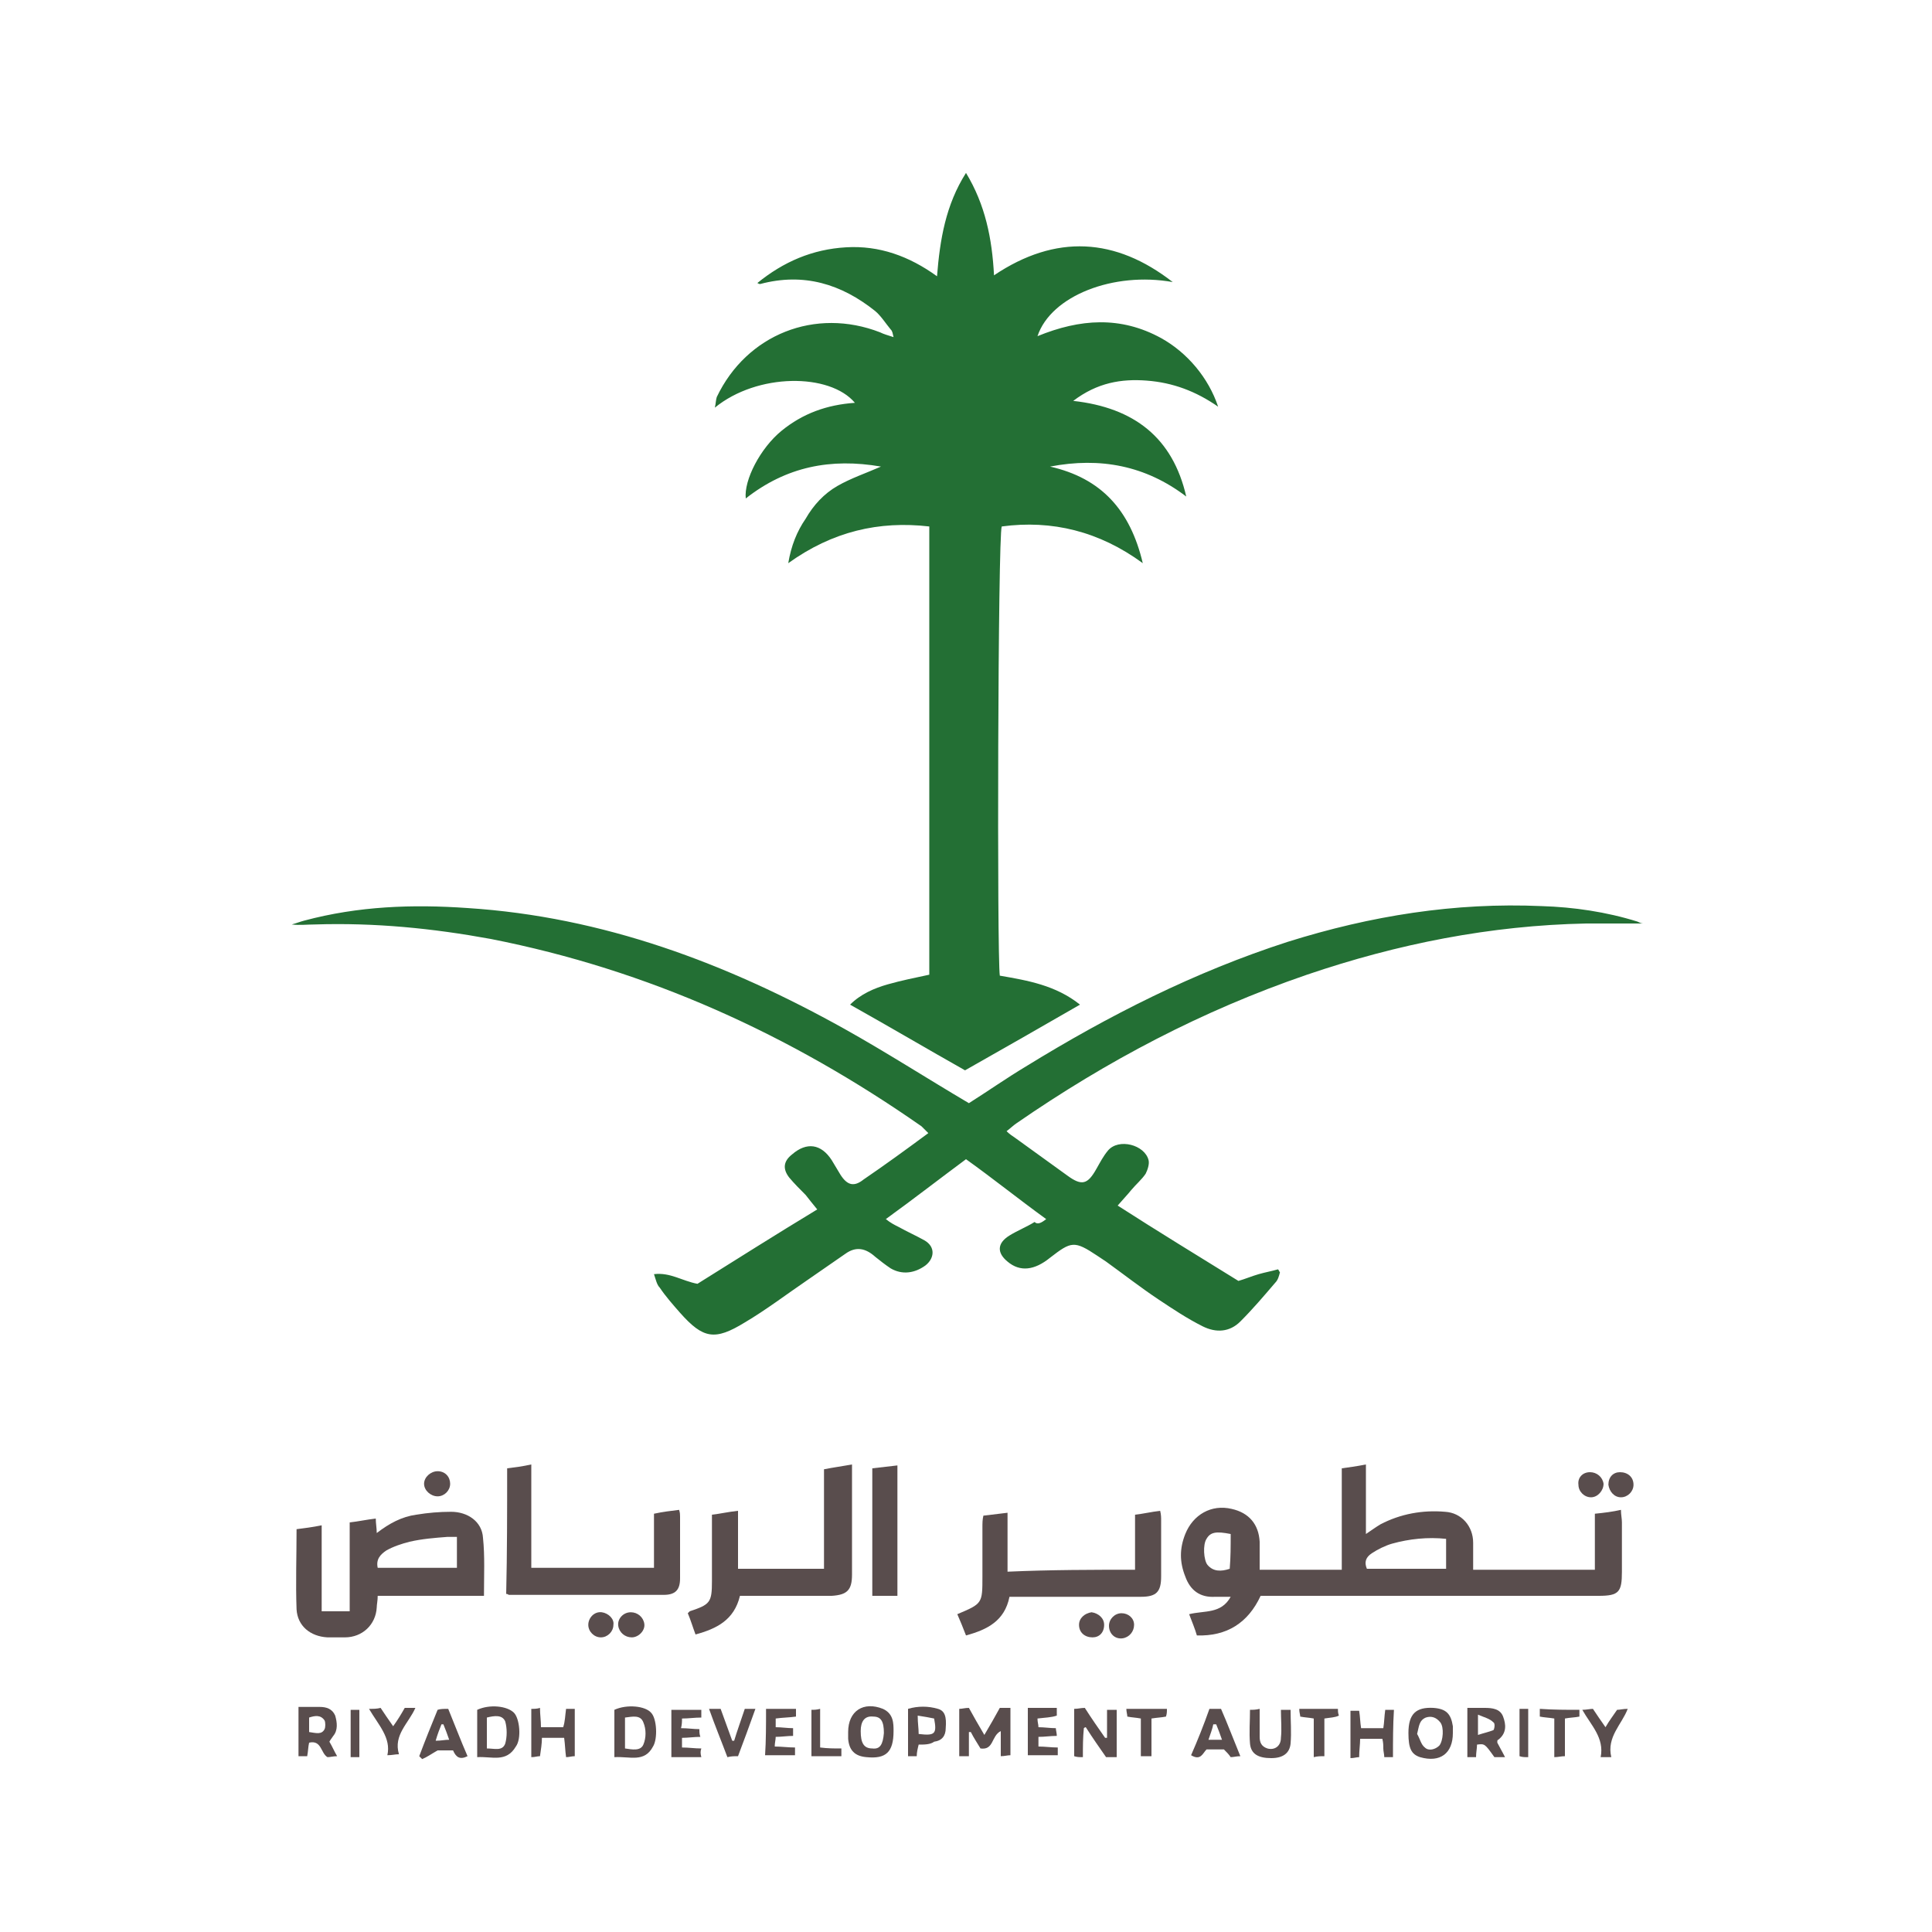
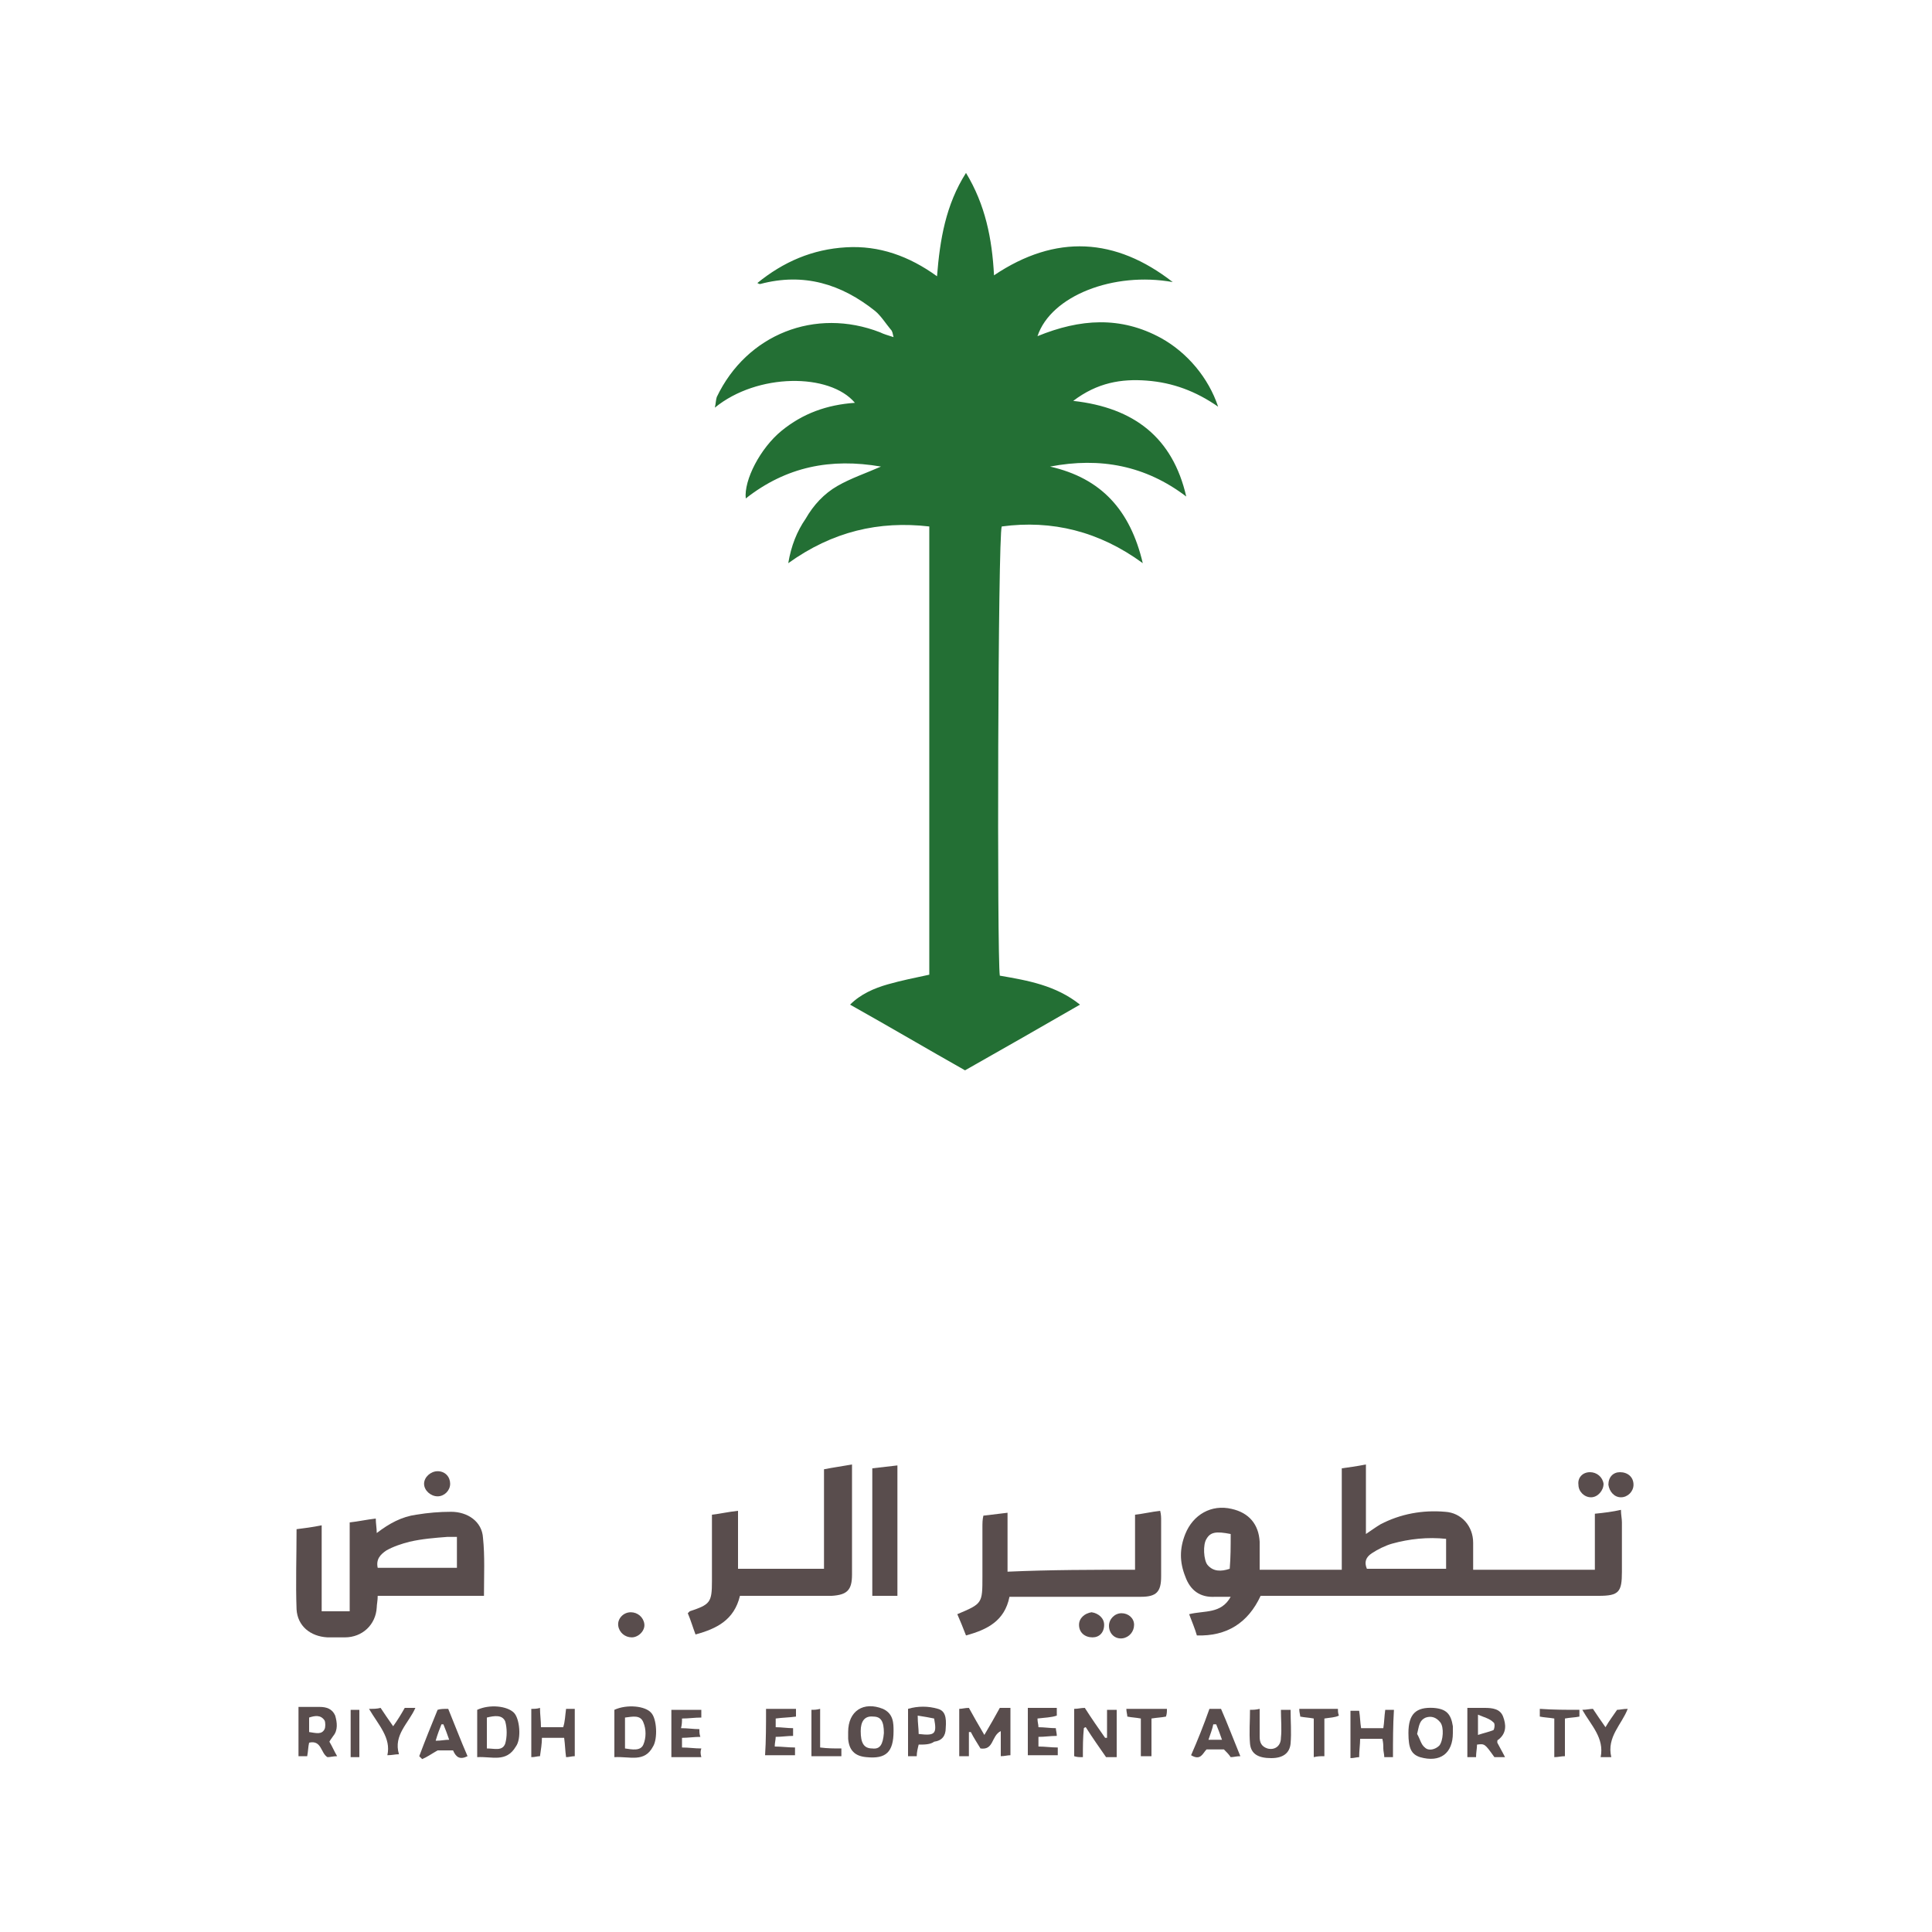
<svg xmlns="http://www.w3.org/2000/svg" id="Layer_1" x="0px" y="0px" viewBox="0 0 200 200" style="enable-background:new 0 0 200 200;" xml:space="preserve">
  <style type="text/css">	.st0{fill:#236F34;}	.st1{fill:#594D4D;}</style>
  <g>
    <path class="st0" d="M74,42.2c0.1-0.4,0.1-0.8,0.2-1.1c3.1-6.5,10.2-9.3,16.9-6.7c0.4,0.2,0.8,0.3,1.4,0.5   c-0.1-0.4-0.1-0.6-0.3-0.8c-0.5-0.6-1-1.4-1.6-1.9c-3.5-2.8-7.4-4-11.9-2.8c-0.1,0-0.1,0-0.3-0.1c2.7-2.2,5.7-3.5,9.2-3.7   c3.4-0.2,6.5,0.9,9.4,3c0.3-3.8,0.9-7.4,3-10.7c2,3.3,2.7,6.8,2.9,10.6c6.4-4.3,12.6-3.9,18.5,0.7c-6.1-1.1-12.6,1.4-14,5.6   c4.4-1.8,8.6-2.1,12.8,0.2c2.7,1.5,4.9,4.1,5.9,7.1c-2.3-1.6-4.7-2.5-7.4-2.7c-2.6-0.2-5.1,0.2-7.6,2.1c6.3,0.7,10.3,3.8,11.7,9.9   c-4.2-3.2-8.9-4.1-14.1-3.1c5.3,1.2,8.3,4.5,9.6,10c-4.5-3.3-9.4-4.5-14.6-3.8c-0.4,0.9-0.5,44.5-0.2,46.5c2.9,0.5,5.8,1,8.3,3   c-4,2.3-8,4.6-11.9,6.8c-3.9-2.2-7.8-4.5-11.9-6.8c1.1-1.1,2.5-1.7,3.9-2.1c1.4-0.4,2.9-0.7,4.3-1c0-15.4,0-30.9,0-46.4   C91,53.9,86.2,55,81.6,58.3c0.3-1.8,0.9-3.3,1.8-4.6c0.8-1.4,1.9-2.6,3.3-3.4c1.4-0.8,2.9-1.3,4.5-2c-5.2-0.9-9.8,0-14,3.3   c-0.2-1.9,1.5-5.2,3.7-7c2.2-1.8,4.7-2.7,7.6-2.9C85.9,38.6,78.4,38.6,74,42.2L74,42.2z" />
-     <path class="st0" d="M108.3,126.2c-2.9-2.1-5.5-4.2-8.3-6.2c-2.7,2-5.4,4.1-8.3,6.2c0.5,0.4,0.9,0.6,1.3,0.8   c0.9,0.5,1.8,0.9,2.7,1.4c1.2,0.7,1,1.9,0.1,2.6c-1.1,0.8-2.4,1-3.6,0.3c-0.6-0.4-1.1-0.8-1.6-1.2c-1-0.9-2-1.1-3.1-0.3   c-1.3,0.9-2.6,1.8-3.9,2.7c-2.2,1.5-4.3,3.1-6.5,4.4c-3.1,1.9-4.3,1.7-6.7-1c-0.7-0.8-1.5-1.7-2.1-2.6c-0.3-0.3-0.4-0.8-0.6-1.4   c1.7-0.2,2.9,0.7,4.5,1c4-2.5,8.1-5.1,12.4-7.7c-0.5-0.6-0.8-1-1.2-1.5c-0.6-0.6-1.2-1.2-1.7-1.8c-0.7-0.9-0.6-1.7,0.3-2.4   c1.5-1.3,3-1.1,4.1,0.6c0.3,0.5,0.6,1,0.9,1.5c0.7,1.1,1.4,1.3,2.4,0.5c2.2-1.5,4.4-3.1,6.7-4.8c-0.3-0.3-0.5-0.5-0.7-0.7   c-13.6-9.5-28.3-16.2-44.6-19.4c-6-1.1-12-1.7-18.2-1.5c-0.8,0-1.6,0.1-2.4,0c0.4-0.1,0.9-0.3,1.3-0.4c5.6-1.5,11.2-1.7,16.9-1.3   c14,0.9,26.8,5.7,39,12.5c4.3,2.4,8.5,5.1,12.9,7.7c1.9-1.2,3.9-2.6,5.9-3.8c8.6-5.3,17.5-9.8,27.1-12.9c8.6-2.7,17.3-4.1,26.3-3.7   c3.3,0.1,6.7,0.6,9.9,1.6c0.2,0.1,0.4,0.2,0.6,0.2c-2,0-3.9,0-5.9,0c-9.9,0.2-19.5,2.1-28.9,5.3c-10.8,3.7-20.7,8.9-30.1,15.4   c-0.3,0.2-0.6,0.5-1,0.8c0.3,0.3,0.6,0.5,0.9,0.7c1.8,1.3,3.6,2.6,5.4,3.9c1.5,1.1,2.1,0.9,3-0.7c0.4-0.7,0.7-1.3,1.2-1.9   c1.1-1.3,3.8-0.6,4.2,1c0.1,0.4-0.1,1-0.3,1.4c-0.4,0.6-1,1.1-1.5,1.7c-0.4,0.5-0.8,0.9-1.4,1.6c4.2,2.7,8.3,5.2,12.5,7.8   c0.7-0.2,1.4-0.5,2.1-0.7c0.7-0.2,1.3-0.3,2-0.5c0.1,0.1,0.1,0.2,0.2,0.3c-0.1,0.4-0.2,0.8-0.5,1.1c-1.2,1.4-2.3,2.7-3.6,4   c-1.1,1.1-2.5,1.2-3.9,0.5c-1.6-0.8-3.1-1.8-4.6-2.8c-1.8-1.2-3.6-2.6-5.4-3.9c-0.3-0.2-0.6-0.4-0.9-0.6c-2.4-1.6-2.7-1.5-4.9,0.2   c-1.6,1.3-3.1,1.5-4.4,0.4c-1.1-0.9-1.1-1.9,0.2-2.7c0.8-0.5,1.8-0.9,2.6-1.4C107.4,126.8,107.8,126.6,108.3,126.2z" />
    <path class="st1" d="M141.4,151.6c0,2.5,0,4.7,0,7.2c0.6-0.4,1-0.7,1.5-1c2.1-1.1,4.4-1.5,6.7-1.3c1.7,0.1,2.9,1.5,2.9,3.2   c0,0.9,0,1.8,0,2.8c4.2,0,8.3,0,12.6,0c0-1.9,0-3.8,0-5.8c1-0.1,1.8-0.2,2.7-0.4c0,0.5,0.1,0.9,0.1,1.3c0,1.7,0,3.4,0,5.1   c0,2.1-0.3,2.5-2.4,2.5c-11.1,0-22.2,0-33.3,0c-0.6,0-1.2,0-1.7,0c-1.3,2.8-3.5,4.2-6.6,4.1c-0.2-0.7-0.5-1.4-0.8-2.2   c1.6-0.4,3.3,0,4.3-1.8c-0.5,0-1.1,0-1.6,0c-1.6,0.1-2.6-0.7-3.1-2.1c-0.6-1.5-0.6-2.9,0-4.4c0.8-2,2.7-3.1,4.8-2.6   c1.8,0.4,2.8,1.6,2.9,3.4c0,0.9,0,1.9,0,2.9c2.9,0,5.6,0,8.5,0c0-1.8,0-3.5,0-5.2c0-1.7,0-3.4,0-5.3   C139.6,151.9,140.4,151.8,141.4,151.6z M149.7,159.3c-1.9-0.2-3.8,0-5.6,0.5c-0.7,0.2-1.5,0.6-2.1,1c-0.6,0.4-0.8,0.9-0.5,1.6   c2.8,0,5.5,0,8.2,0C149.7,161.4,149.7,160.4,149.7,159.3z M127.4,158.8c-1.5-0.3-2.1-0.2-2.5,0.5c-0.4,0.6-0.3,2.2,0.1,2.7   c0.6,0.7,1.4,0.7,2.3,0.4C127.4,161.2,127.4,160.1,127.4,158.8z" />
    <path class="st1" d="M50.1,165.2c-3.6,0-7.2,0-11,0c0,0.5-0.1,0.9-0.1,1.2c-0.1,1.8-1.5,3.1-3.3,3.1c-0.6,0-1.2,0-1.8,0   c-1.8-0.1-3.1-1.2-3.2-2.9c-0.1-2.7,0-5.5,0-8.3c0.8-0.1,1.6-0.2,2.6-0.4c0,3,0,5.9,0,8.9c1,0,1.9,0,2.9,0c0-3.1,0-6.1,0-9.2   c0.9-0.1,1.8-0.3,2.7-0.4c0,0.5,0.1,1,0.1,1.5c1.3-1,2.6-1.7,4.1-1.9c1.2-0.2,2.4-0.3,3.6-0.3c1.7,0,3.2,1,3.3,2.7   C50.2,161.1,50.1,163.1,50.1,165.2z M39.1,162.3c2.7,0,5.5,0,8.2,0c0-1.1,0-2.1,0-3.2c-0.4,0-0.7,0-1,0c-1.3,0.1-2.6,0.2-3.9,0.5   c-0.8,0.2-1.7,0.5-2.4,0.9C39.4,160.9,38.9,161.4,39.1,162.3z" />
    <path class="st1" d="M88.2,151.6c0,0.9,0,1.5,0,2.1c0,3.1,0,6.2,0,9.3c0,1.6-0.5,2.1-2.1,2.2c-2.7,0-5.3,0-8,0c-0.5,0-0.9,0-1.5,0   c-0.6,2.5-2.4,3.4-4.6,4c-0.3-0.8-0.5-1.5-0.8-2.2c0.1-0.1,0.2-0.2,0.2-0.2c2.1-0.7,2.3-0.9,2.3-3.1c0-2.3,0-4.5,0-6.9   c0.9-0.1,1.7-0.3,2.7-0.4c0,2.1,0,4,0,6c3,0,5.9,0,8.9,0c0-3.4,0-6.8,0-10.3C86.3,151.9,87.1,151.8,88.2,151.6z" />
-     <path class="st1" d="M52.5,152c0.8-0.1,1.6-0.2,2.5-0.4c0,3.6,0,7.1,0,10.7c4.3,0,8.4,0,12.7,0c0-1.9,0-3.7,0-5.6   c0.9-0.2,1.8-0.3,2.6-0.4c0.1,0.3,0.1,0.5,0.1,0.7c0,2.1,0,4.3,0,6.4c0,1.2-0.5,1.7-1.7,1.7c-5.3,0-10.6,0-16,0   c-0.1,0-0.1-0.1-0.3-0.1C52.5,160.8,52.5,156.4,52.5,152z" />
    <path class="st1" d="M117.5,162.5c0-1.9,0-3.8,0-5.7c0.9-0.1,1.7-0.3,2.6-0.4c0.1,0.4,0.1,0.7,0.1,1c0,1.9,0,3.9,0,5.8   c0,1.6-0.5,2.1-2.1,2.1c-4.1,0-8.1,0-12.2,0c-0.4,0-0.9,0-1.4,0c-0.5,2.5-2.3,3.4-4.5,4c-0.3-0.8-0.6-1.5-0.9-2.2   c2.6-1.1,2.6-1.1,2.6-3.9c0-1.7,0-3.4,0-5.1c0-0.4,0-0.8,0.1-1.2c0.8-0.1,1.6-0.2,2.5-0.3c0,2,0,4,0,6.1   C108.8,162.5,113.1,162.5,117.5,162.5z" />
    <path class="st1" d="M90.3,152c0.9-0.1,1.7-0.2,2.6-0.3c0,4.5,0,9,0,13.5c-0.9,0-1.7,0-2.6,0C90.3,160.7,90.3,156.4,90.3,152z" />
    <path class="st1" d="M103.6,179.2c-1,0.5-0.7,2-2.1,1.8c-0.3-0.5-0.7-1.1-1-1.7c-0.1,0-0.1,0-0.2,0c0,0.8,0,1.6,0,2.5   c-0.4,0-0.7,0-1,0c0-1.6,0-3.2,0-4.9c0.3,0,0.6-0.1,1-0.1c0.5,0.9,1,1.8,1.6,2.8c0.6-1,1.1-1.9,1.6-2.8c0.3,0,0.7,0,1.1,0   c0,1.6,0,3.2,0,4.9c-0.3,0-0.6,0.1-1,0.1C103.6,181,103.6,180.2,103.6,179.2z" />
    <path class="st1" d="M151.9,176.8c0.7,0,1.2,0,1.8,0c0.8,0,1.6,0.1,1.9,0.9c0.3,0.8,0.4,1.7-0.5,2.4c-0.1,0-0.1,0.1-0.1,0.3   c0.2,0.4,0.5,0.9,0.8,1.5c-0.4,0-0.8,0-1.1,0c-1-1.4-1-1.4-1.8-1.3c0,0.4-0.1,0.8-0.1,1.3c-0.3,0-0.6,0-0.9,0   C151.9,180.2,151.9,178.6,151.9,176.8z M153,177.5c0,0.9,0,1.4,0,2.1c0.6-0.2,1.1-0.3,1.6-0.5c0.1-0.1,0.2-0.7,0-0.8   C154.2,177.9,153.7,177.8,153,177.5z" />
    <path class="st1" d="M112.1,181.9c-0.4,0-0.6,0-0.9-0.1c0-1.6,0-3.2,0-4.9c0.4,0,0.7-0.1,1.1-0.1c0.7,1.1,1.4,2.1,2.1,3.1   c0.1,0,0.1,0,0.2,0c0-0.9,0-1.9,0-2.9c0.4,0,0.6,0,1,0c0,1.6,0,3.2,0,4.9c-0.4,0-0.8,0-1.1,0c-0.7-1-1.4-2-2.1-3.1   c-0.1,0-0.2,0.1-0.2,0.1C112.1,179.9,112.1,180.8,112.1,181.9z" />
    <path class="st1" d="M145.8,179.4c0-2,0.8-2.7,2.6-2.6c1.3,0.1,1.8,0.6,2,1.9c0,0.2,0,0.5,0,0.7c0,2.1-1.3,3.1-3.4,2.5   C146.1,181.6,145.8,181,145.8,179.4z M146.7,179.5c0.3,0.5,0.4,1.1,0.8,1.4c0.4,0.4,1.1,0.2,1.5-0.2c0.4-0.5,0.5-1.9,0.1-2.4   c-0.4-0.5-0.9-0.7-1.5-0.5C146.9,178.1,146.9,178.7,146.7,179.5z" />
    <path class="st1" d="M92.5,179.2c0,2.2-0.8,2.9-2.8,2.7c-1.2-0.1-1.8-0.7-1.9-1.9c0-0.2,0-0.5,0-0.7c0-2.2,1.6-3.2,3.6-2.4   C92.5,177.4,92.5,178.4,92.5,179.2z M91.5,179.4c0-1.2-0.3-1.7-1.1-1.7c-0.9-0.1-1.3,0.5-1.3,1.5c0,1.2,0.3,1.8,1.2,1.8   C91.1,181.1,91.4,180.6,91.5,179.4z" />
    <path class="st1" d="M49.4,181.9c0-1.7,0-3.3,0-4.9c1.3-0.6,3.1-0.4,3.8,0.3c0.6,0.6,0.8,2.7,0.2,3.5   C52.4,182.5,50.9,181.8,49.4,181.9z M50.4,177.8c0,1.1,0,2.1,0,3.2c0.8,0,1.6,0.3,1.9-0.5c0.2-0.7,0.2-1.6,0-2.3   C52,177.5,51.2,177.6,50.4,177.8z" />
    <path class="st1" d="M63.6,181.9c0-1.7,0-3.3,0-4.9c1.3-0.6,3.2-0.4,3.8,0.3c0.6,0.6,0.7,2.7,0.2,3.5   C66.7,182.5,65.2,181.8,63.6,181.9z M64.7,177.8c0,1.1,0,2.1,0,3.2c0.7,0.1,1.6,0.3,1.9-0.4c0.3-0.7,0.3-1.6,0-2.3   C66.3,177.5,65.5,177.7,64.7,177.8z" />
    <path class="st1" d="M34.1,180.3c0.3,0.5,0.5,1,0.8,1.5c-0.4,0-0.7,0.1-1,0.1c-0.7-0.4-0.6-1.8-1.9-1.5c-0.1,0.4-0.1,0.9-0.2,1.4   c-0.3,0-0.5,0-0.9,0c0-1.7,0-3.3,0-5.1c0.8,0,1.5,0,2.2,0c0.7,0,1.3,0.2,1.6,0.9c0.2,0.7,0.3,1.5-0.2,2.1   C34.3,180,34.2,180.1,34.1,180.3z M32,179.3c0.7,0.1,1.3,0.3,1.6-0.3c0.1-0.2,0.1-0.7,0-0.9c-0.4-0.6-1-0.5-1.6-0.3   C32,178.3,32,178.8,32,179.3z" />
    <path class="st1" d="M58.6,176.9c0.4,0,0.6,0,0.9,0c0,1.6,0,3.2,0,4.9c-0.3,0-0.6,0.1-0.9,0.1c-0.1-0.7-0.1-1.3-0.2-2   c-0.7,0-1.4,0-2.3,0c0,0.6-0.1,1.2-0.2,1.9c-0.3,0-0.5,0.1-0.9,0.1c0-1.7,0-3.3,0-5c0.3,0,0.6,0,0.9-0.1c0,0.7,0.1,1.3,0.1,2   c0.8,0,1.5,0,2.3,0C58.5,178.2,58.5,177.6,58.6,176.9z" />
    <path class="st1" d="M144.2,181.9c-0.3,0-0.6,0-0.9,0c0-0.3-0.1-0.6-0.1-0.9c0-0.3,0-0.6-0.1-1c-0.8,0-1.5,0-2.3,0   c0,0.6-0.1,1.2-0.1,1.9c-0.3,0-0.5,0.1-0.9,0.1c0-1.7,0-3.3,0-4.9c0.3,0,0.5,0,0.9,0c0.1,0.6,0.1,1.2,0.2,1.8c0.8,0,1.4,0,2.3,0   c0.1-0.6,0.1-1.2,0.2-1.9c0.3,0,0.6,0,0.9,0C144.2,178.6,144.2,180.2,144.2,181.9z" />
    <path class="st1" d="M95.1,180.6c-0.1,0.4-0.2,0.8-0.2,1.2c-0.3,0-0.5,0-0.9,0c0-1.6,0-3.2,0-4.9c1-0.3,2.1-0.3,3.1,0   c0.7,0.2,0.9,0.8,0.8,2c0,0.8-0.4,1.3-1.2,1.4C96.3,180.6,95.7,180.6,95.1,180.6z M96.7,177.9c-0.5-0.1-1-0.2-1.7-0.3   c0,0.8,0.1,1.3,0.1,1.9C96.8,179.7,97,179.5,96.7,177.9z" />
    <path class="st1" d="M125.2,176.9c0.4,0,0.8,0,1.2,0c0.7,1.6,1.3,3.2,2,4.9c-0.4,0-0.7,0.1-1,0.1c-0.2-0.3-0.4-0.5-0.7-0.8   c-0.6,0-1.2,0-1.8,0c-0.4,0.4-0.6,1.2-1.6,0.6C124,180.1,124.6,178.6,125.2,176.9z M125.1,180.1c0.5,0,0.9,0,1.4,0   c-0.2-0.6-0.4-1.1-0.6-1.6c-0.1,0-0.2,0-0.3,0C125.5,179,125.3,179.5,125.1,180.1z" />
    <path class="st1" d="M46.4,176.9c0.7,1.7,1.3,3.3,2,4.9c-0.8,0.4-1.2,0.1-1.5-0.6c-0.7,0-1.3,0-1.6,0c-0.7,0.4-1.1,0.7-1.6,0.9   c-0.1-0.1-0.2-0.2-0.3-0.3c0.6-1.6,1.2-3.1,1.9-4.8C45.6,176.9,45.9,176.9,46.4,176.9z M46.5,180.1c-0.2-0.6-0.4-1.1-0.6-1.6   c-0.1,0-0.2,0-0.2,0c-0.2,0.5-0.4,1-0.6,1.7C45.7,180.2,46,180.1,46.5,180.1z" />
    <path class="st1" d="M129.4,177c0.3,0,0.6,0,1-0.1c0,1,0,1.9,0,2.9c0,0.6,0.2,1,0.8,1.2c0.7,0.2,1.4-0.2,1.4-1.1   c0.1-0.9,0-1.9,0-2.9c0.4,0,0.6,0,1,0c0,1.2,0.1,2.3,0,3.5c-0.1,1-0.8,1.5-2,1.5c-1.3,0-2.1-0.4-2.2-1.5   C129.3,179.3,129.4,178.2,129.4,177z" />
    <path class="st1" d="M79.3,176.9c1.1,0,2.1,0,3.1,0c0,0.3,0,0.5,0,0.8c-0.7,0.1-1.4,0.1-2.1,0.2c0,0.3,0,0.6,0,0.9   c0.6,0,1.2,0.1,1.8,0.1c0,0.3,0,0.5,0,0.8c-0.6,0-1.2,0.1-1.8,0.1c0,0.3-0.1,0.6-0.1,1c0.7,0,1.4,0.1,2.1,0.1c0,0.3,0,0.5,0,0.8   c-1,0-2,0-3.1,0C79.3,180.2,79.3,178.6,79.3,176.9z" />
    <path class="st1" d="M72.6,181.9c-1.1,0-2.1,0-3.1,0c0-1.6,0-3.2,0-4.9c1,0,2,0,3.1,0c0,0.2,0,0.5,0,0.8c-0.7,0-1.3,0.1-2,0.1   c0,0.3,0,0.6-0.1,1c0.7,0,1.3,0.1,1.9,0.1c0,0.3,0,0.5,0.1,0.8c-0.6,0-1.3,0.1-1.9,0.1c0,0.3,0,0.6,0,1c0.7,0,1.3,0.1,2,0.1   C72.5,181.3,72.5,181.5,72.6,181.9z" />
    <path class="st1" d="M107.4,177.9c0,0.4,0.1,0.6,0.1,0.9c0.6,0,1.2,0.1,1.8,0.1c0,0.2,0.1,0.5,0.1,0.8c-0.7,0-1.2,0.1-1.9,0.1   c0,0.3,0,0.7,0,1c0.7,0,1.3,0.1,2,0.1c0,0.3,0,0.5,0,0.8c-1,0-2,0-3.1,0c0-1.6,0-3.2,0-4.9c1,0,2,0,3,0c0,0.3,0,0.5,0,0.8   C108.8,177.8,108.2,177.8,107.4,177.9z" />
-     <path class="st1" d="M77.1,176.9c0.4,0,0.7,0,1.1,0c-0.6,1.7-1.2,3.3-1.8,4.9c-0.4,0-0.7,0-1.1,0.1c-0.6-1.6-1.3-3.3-1.9-5   c0.5,0,0.8,0,1.2,0c0.4,1.1,0.8,2.2,1.2,3.3c0.1,0,0.2,0,0.2,0C76.3,179.2,76.7,178.1,77.1,176.9z" />
    <path class="st1" d="M38.2,176.9c0.5,0,0.8,0,1.2-0.1c0.4,0.6,0.8,1.2,1.3,1.9c0.5-0.7,0.8-1.2,1.2-1.9c0.3,0,0.6,0,1.1,0   c-0.7,1.6-2.3,2.8-1.7,4.8c-0.4,0-0.7,0.1-1.2,0.1C40.5,179.9,39.2,178.6,38.2,176.9z" />
    <path class="st1" d="M166.8,181.9c-0.5,0-0.7,0-1.1,0c0.4-2-1-3.3-1.9-4.9c0.4,0,0.8-0.1,1.1-0.1c0.4,0.6,0.8,1.2,1.3,1.9   c0.4-0.7,0.8-1.2,1.2-1.8c0.3,0,0.6-0.1,1.1-0.1C167.9,178.5,166.3,179.8,166.8,181.9z" />
    <path class="st1" d="M120.8,176.9c0,0.3,0,0.5-0.1,0.8c-0.5,0.1-0.9,0.1-1.5,0.2c0,1.3,0,2.6,0,3.9c-0.4,0-0.7,0-1.1,0   c0-1.3,0-2.6,0-3.9c-0.5-0.1-0.9-0.1-1.4-0.2c0-0.2-0.1-0.5-0.1-0.8C118.1,176.9,119.4,176.9,120.8,176.9z" />
    <path class="st1" d="M137.1,177.9c0,1.3,0,2.6,0,3.9c-0.4,0-0.7,0-1.1,0.1c0-1.4,0-2.7,0-4c-0.5-0.1-0.9-0.1-1.4-0.2   c0-0.2-0.1-0.4-0.1-0.8c1.3,0,2.6,0,4,0c0,0.2,0,0.4,0.1,0.7C138.2,177.8,137.7,177.8,137.1,177.9z" />
    <path class="st1" d="M163.5,177c0,0.3,0,0.5,0,0.7c-0.5,0.1-1,0.1-1.5,0.2c0,1.3,0,2.5,0,3.9c-0.4,0-0.7,0.1-1.1,0.1   c0-1.4,0-2.7,0-4c-0.6-0.1-1-0.1-1.5-0.2c0-0.3,0-0.5,0-0.8C160.8,177,162.2,177,163.5,177z" />
    <path class="st1" d="M84,177c0.3,0,0.5,0,0.9-0.1c0,1.3,0,2.6,0,4c0.8,0.1,1.4,0.1,2.2,0.1c0,0.3,0,0.5,0,0.8c-1.1,0-2,0-3.1,0   C84,180.2,84,178.7,84,177z" />
    <path class="st1" d="M65.3,166.9c0.7,0,1.3,0.5,1.4,1.2c0.1,0.7-0.6,1.4-1.3,1.4c-0.7,0-1.3-0.5-1.4-1.2   C63.9,167.6,64.5,166.9,65.3,166.9z" />
    <path class="st1" d="M164.6,152.4c0.7,0,1.3,0.5,1.4,1.2c0,0.7-0.6,1.4-1.3,1.4c-0.7,0-1.3-0.6-1.3-1.3   C163.3,153,163.8,152.4,164.6,152.4z" />
    <path class="st1" d="M166.5,153.7c0-0.8,0.5-1.3,1.2-1.3c0.8,0,1.4,0.5,1.4,1.3c0,0.7-0.6,1.3-1.3,1.3   C167.1,155,166.6,154.4,166.5,153.7z" />
    <path class="st1" d="M46.6,153.6c0,0.7-0.6,1.3-1.3,1.3c-0.7,0-1.4-0.6-1.4-1.3c0-0.7,0.7-1.3,1.4-1.3   C46.1,152.3,46.6,152.9,46.6,153.6z" />
    <path class="st1" d="M114.3,168.2c0,0.8-0.5,1.3-1.2,1.3c-0.8,0-1.4-0.5-1.4-1.3c0-0.7,0.6-1.2,1.3-1.3   C113.7,167,114.3,167.5,114.3,168.2z" />
-     <path class="st1" d="M63.5,168.2c0,0.7-0.6,1.3-1.3,1.3c-0.7,0-1.3-0.6-1.3-1.3c0-0.7,0.6-1.4,1.4-1.3   C63,167,63.6,167.6,63.5,168.2z" />
    <path class="st1" d="M117.4,168.2c0,0.7-0.5,1.3-1.2,1.4c-0.8,0.1-1.4-0.5-1.4-1.3c0-0.7,0.6-1.3,1.3-1.3   C116.8,167,117.4,167.5,117.4,168.2z" />
    <path class="st1" d="M37.2,181.9c-0.4,0-0.6,0-0.9,0c0-1.6,0-3.2,0-4.9c0.3,0,0.6,0,0.9,0C37.2,178.6,37.2,180.2,37.2,181.9z" />
-     <path class="st1" d="M158.2,181.9c-0.4,0-0.6,0-0.9-0.1c0-1.6,0-3.2,0-4.9c0.3,0,0.6,0,0.9,0C158.2,178.6,158.2,180.2,158.2,181.9z   " />
    <polygon points="74,42.2 74,42.1 74,42.2  " />
  </g>
</svg>